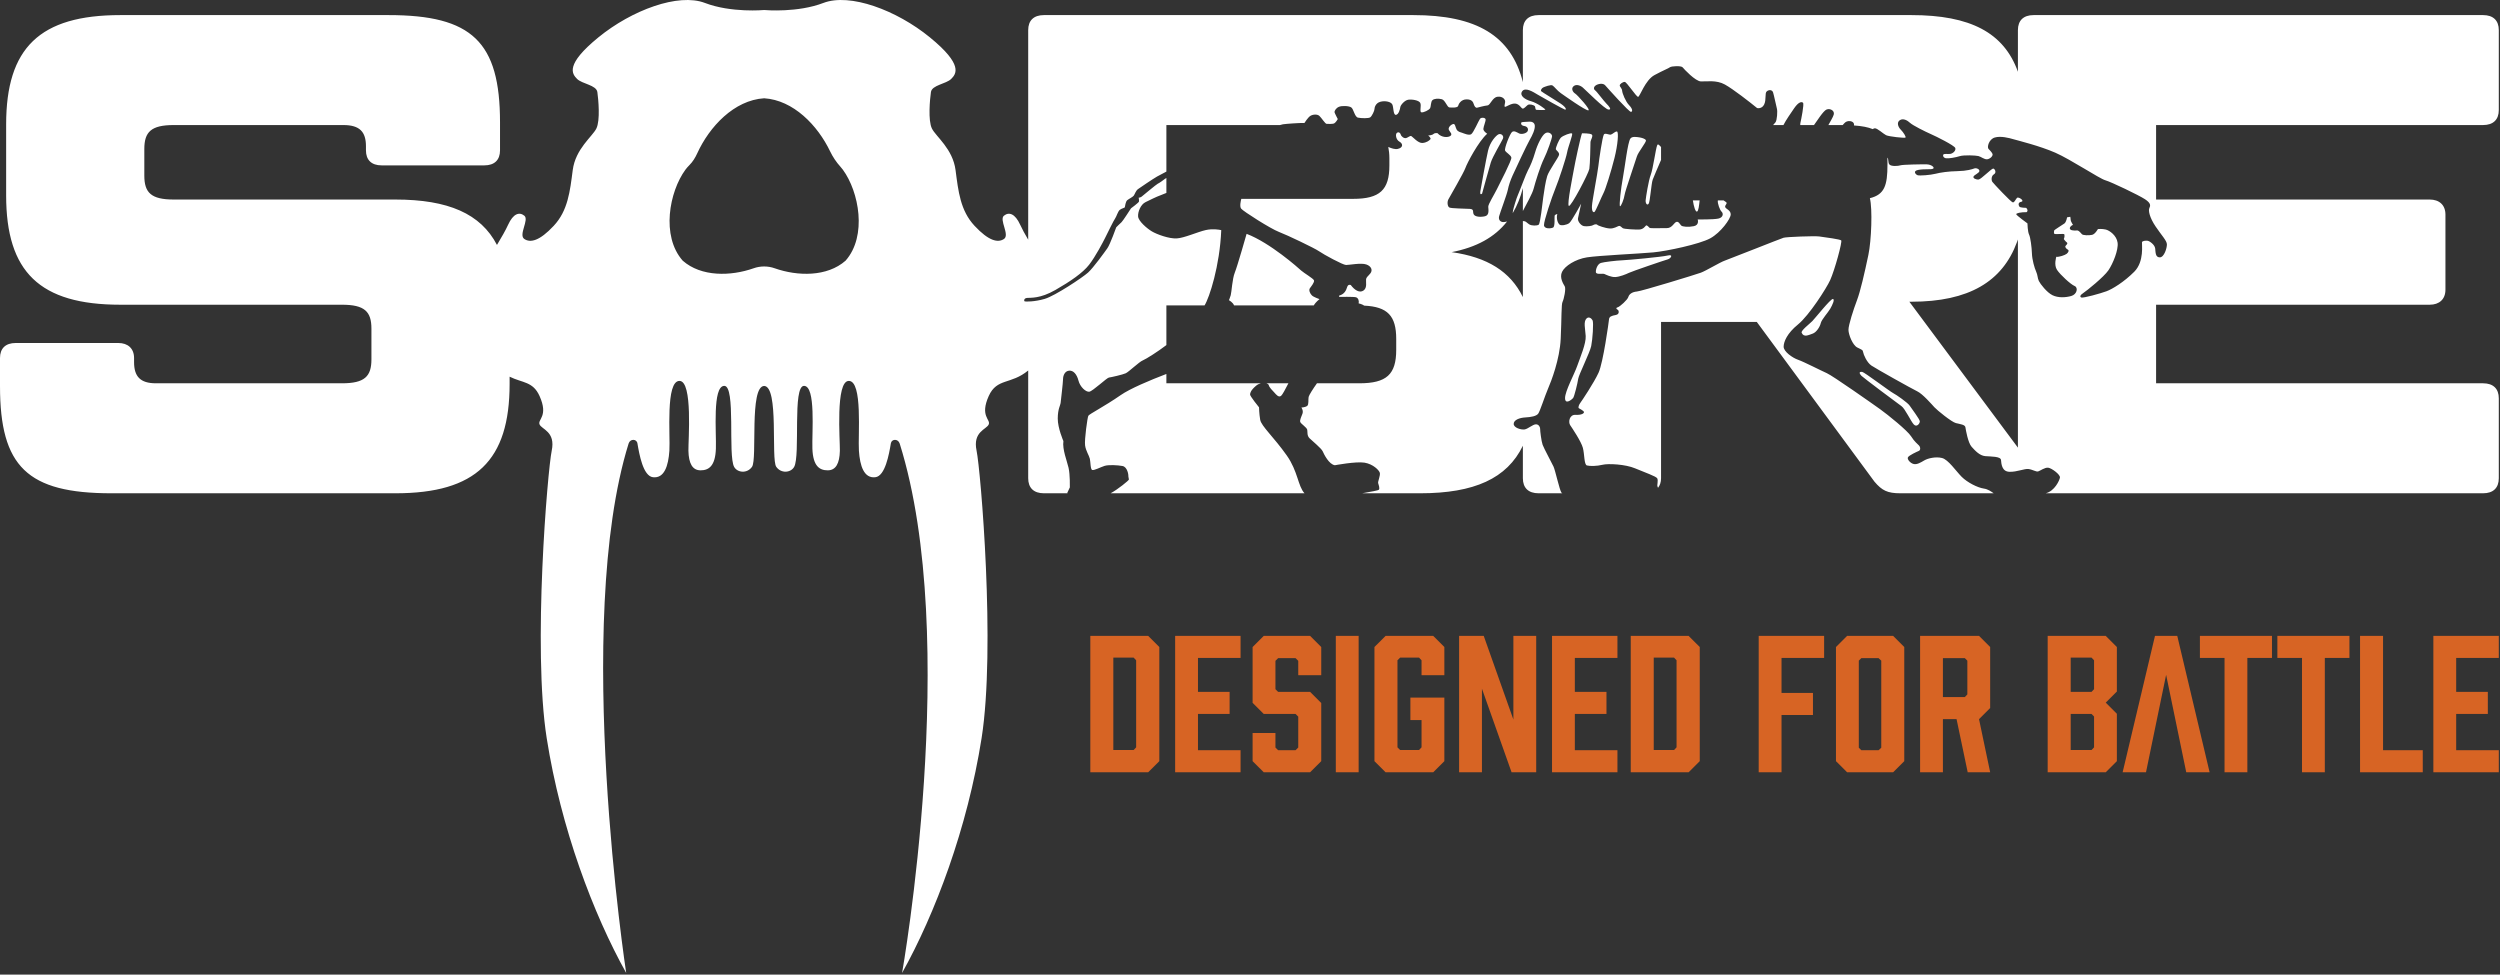
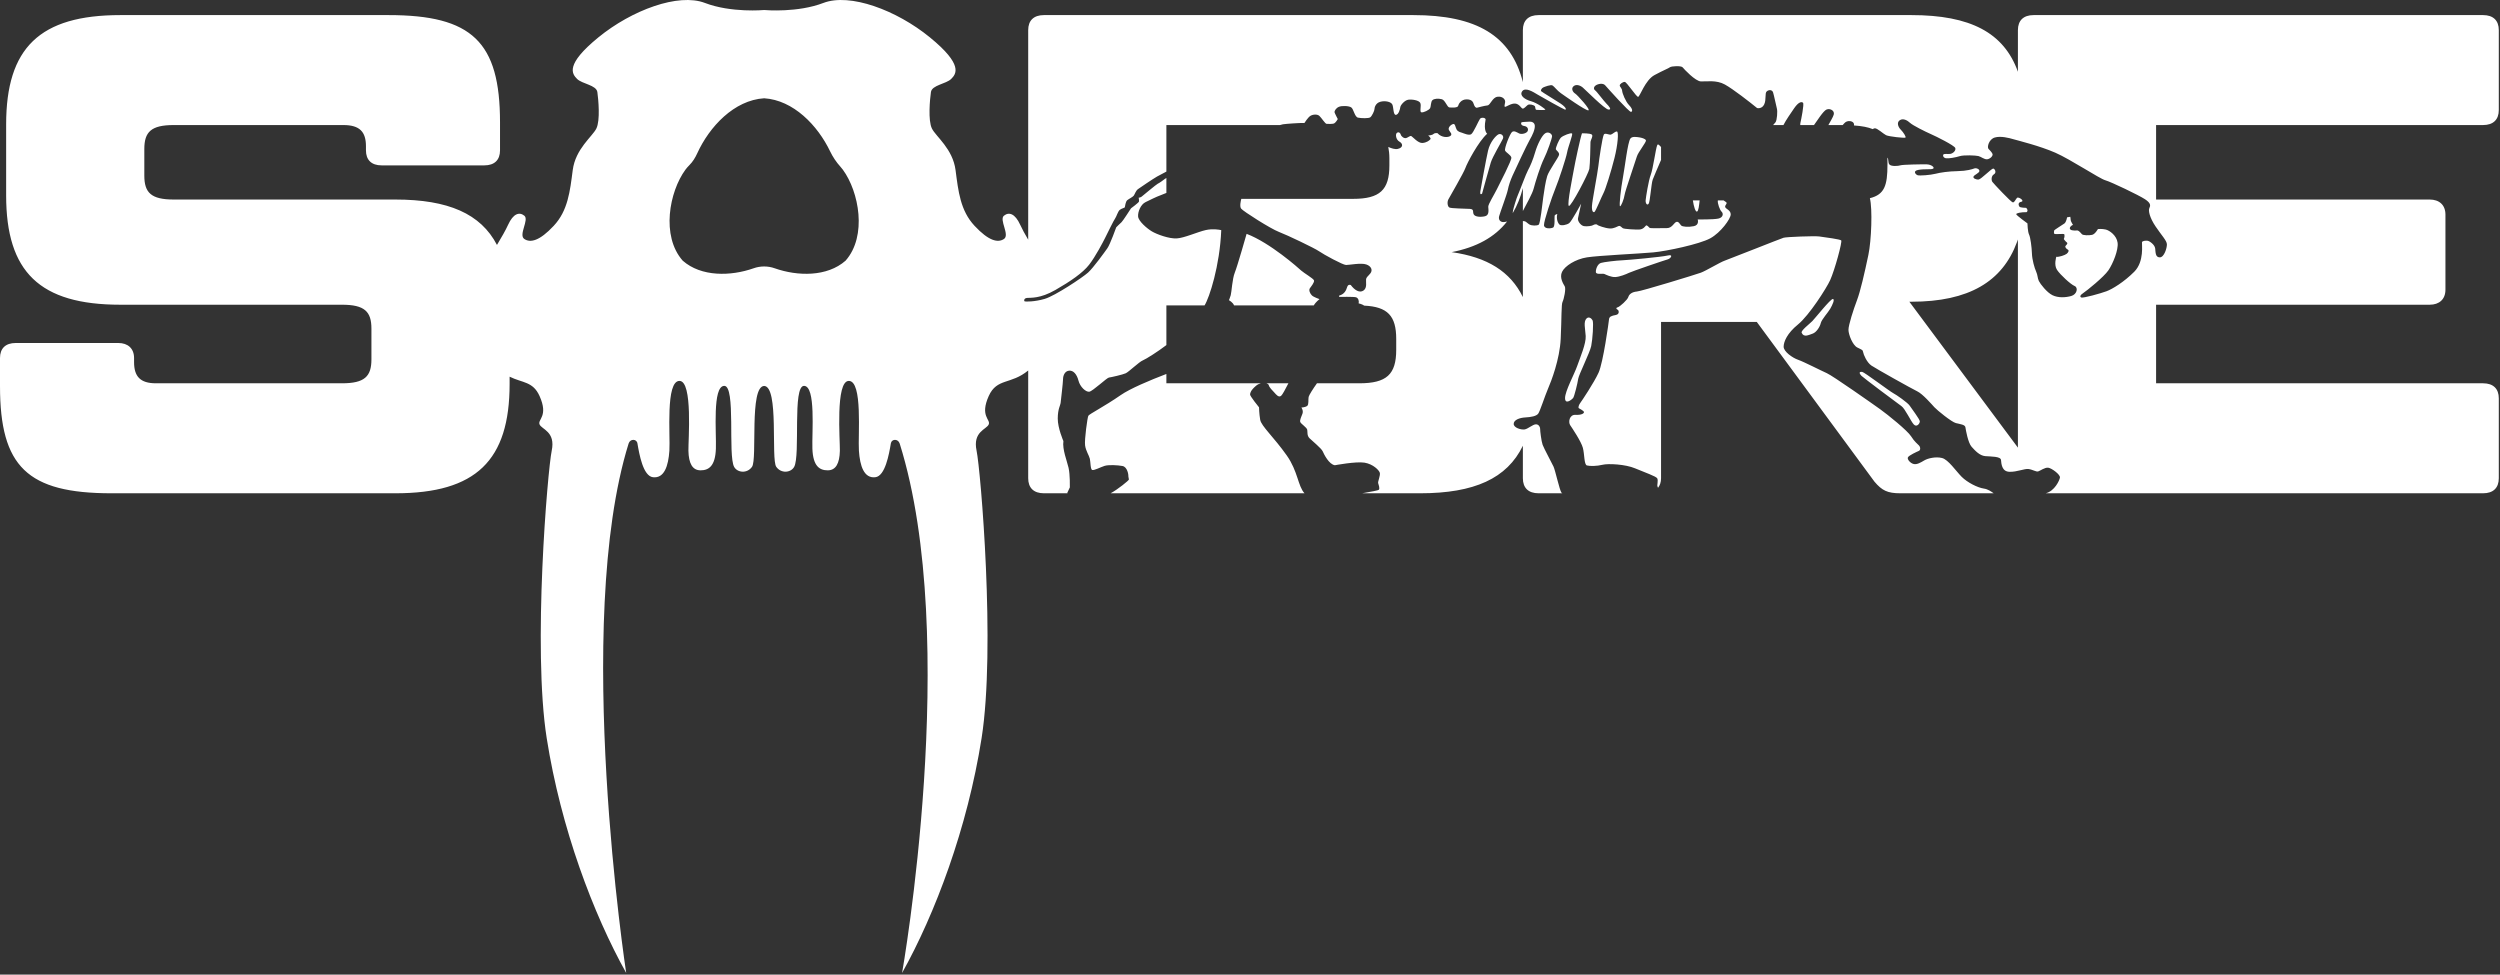
<svg xmlns="http://www.w3.org/2000/svg" width="236px" height="92px" viewBox="0 0 236 92" version="1.1">
  <rect x="0" y="0" width="236" height="92" fill="#333333" stroke="none" />
  <title>logo</title>
  <desc>Created with Sketch.</desc>
  <g id="Symbols" stroke="none" stroke-width="1" fill="none" fill-rule="evenodd">
    <g id="@assets/navigation/footerDesktop" transform="translate(-135, -65)">
      <g id="footer">
        <g id="@assets/logo/logotype" transform="translate(135, 65)">
-           <path d="M77.729,0.277 C80.219,-0.679 84.624,0.946 87.784,3.529 C90.944,6.111 90.274,6.971 89.795,7.449 C89.316,7.928 87.975,8.024 87.88,8.692 C87.784,9.362 87.592,11.371 87.975,12.136 C88.358,12.901 89.943,14.048 90.204,16.057 C90.465,18.065 90.657,19.882 91.997,21.316 C93.338,22.751 94.2,22.942 94.774,22.56 C95.349,22.177 94.296,20.742 94.774,20.36 C95.253,19.977 95.827,20.169 96.307,21.22 C96.492,21.628 96.75,22.094 97.062,22.627 L97.062,22.627 L97.062,2.843 C97.062,1.941 97.579,1.425 98.547,1.425 L98.547,1.425 L133.417,1.425 C139.394,1.425 142.653,3.371 143.759,7.755 L143.759,7.755 L143.759,2.843 C143.759,1.941 144.275,1.425 145.244,1.425 L145.244,1.425 L180.438,1.425 C185.995,1.425 189.173,3.081 190.491,6.775 L190.491,6.775 L190.491,2.843 C190.491,1.941 191.007,1.425 191.975,1.425 L191.975,1.425 L234.401,1.425 C235.369,1.425 235.886,1.941 235.886,2.843 L235.886,2.843 L235.886,10.388 C235.886,11.29 235.369,11.805 234.401,11.805 L234.401,11.805 L203.535,11.805 L203.535,18.836 L229.364,18.836 C230.267,18.836 230.85,19.351 230.85,20.256 L230.85,20.256 L230.85,27.349 C230.85,28.251 230.267,28.766 229.364,28.766 L229.364,28.766 L203.535,28.766 L203.535,36.183 L234.401,36.183 C235.369,36.183 235.886,36.699 235.886,37.603 L235.886,37.603 L235.886,45.146 C235.886,46.05 235.369,46.566 234.401,46.566 L234.401,46.566 L193.11,46.566 C193.952,46.364 194.412,45.362 194.459,45.084 C194.508,44.802 193.669,44.185 193.345,44.15 C193.022,44.115 192.59,44.45 192.4,44.503 C192.21,44.557 191.886,44.329 191.497,44.276 C191.108,44.222 190.408,44.562 189.688,44.538 C188.968,44.515 188.927,43.777 188.896,43.426 C188.866,43.074 187.956,43.104 187.417,43.06 C186.878,43.015 186.466,42.556 186.123,42.179 C185.78,41.802 185.573,40.593 185.536,40.338 C185.501,40.082 185.048,40.044 184.634,39.939 C184.221,39.833 182.86,38.721 182.609,38.446 C182.357,38.171 181.508,37.191 180.99,36.942 C180.472,36.692 177.094,34.804 176.659,34.508 C176.224,34.211 175.914,33.468 175.88,33.245 C175.846,33.022 175.771,33.026 175.329,32.804 C174.888,32.583 174.499,31.587 174.495,31.138 C174.491,30.688 174.975,29.192 175.295,28.355 C175.616,27.512 176.013,25.79 176.374,24.069 C176.665,22.684 176.769,19.702 176.517,18.709 C177.902,18.364 178.176,17.507 178.176,15.545 L178.176,15.545 L178.176,15.318 C178.176,15.165 178.174,15.021 178.169,14.88 C178.307,14.996 178.208,15.356 178.361,15.528 C178.537,15.727 179.193,15.678 179.402,15.606 C179.61,15.535 181.454,15.503 181.891,15.515 C182.329,15.528 182.671,15.821 182.483,15.924 C182.295,16.027 181.723,15.93 181.118,16.032 C180.513,16.133 180.844,16.477 181.021,16.541 C181.198,16.604 182.24,16.526 182.709,16.404 C183.179,16.282 183.939,16.171 184.804,16.155 C185.669,16.139 186.18,15.975 186.368,15.903 C186.556,15.831 186.868,15.958 186.856,16.145 C186.845,16.332 186.385,16.496 186.301,16.662 C186.217,16.828 186.56,16.975 186.789,16.946 C187.019,16.916 188.003,15.901 188.159,15.912 C188.315,15.924 188.5,16.299 188.229,16.454 C187.958,16.608 187.976,17.025 188.08,17.17 C188.183,17.317 189.84,19.083 190.006,19.105 C190.173,19.127 190.258,18.825 190.404,18.681 C190.551,18.536 191.163,18.976 190.809,19.047 C190.454,19.118 190.557,19.389 190.63,19.503 C190.702,19.618 191.274,19.621 191.274,19.621 C191.523,19.893 191.314,20.027 191.314,20.027 C190.793,20.024 190.303,20.115 190.334,20.23 C190.365,20.344 191.391,21.088 191.391,21.088 C191.391,21.088 191.409,21.869 191.543,22.14 C191.677,22.411 191.796,23.348 191.814,23.93 C191.832,24.513 192.057,25.305 192.211,25.638 C192.366,25.972 192.333,26.242 192.467,26.524 C192.601,26.805 193.232,27.62 193.762,27.872 C194.292,28.125 194.969,28.097 195.521,27.944 C196.075,27.791 196.203,27.147 195.839,26.997 C195.475,26.847 194.49,25.941 194.18,25.472 C193.87,25.002 194.114,24.244 194.114,24.244 C194.385,24.277 194.938,24.082 195.095,23.958 C195.252,23.834 195.347,23.637 195.201,23.563 C195.056,23.489 194.952,23.344 194.963,23.26 C194.974,23.177 195.267,23.002 195.111,22.887 C194.955,22.771 194.821,22.563 194.821,22.563 C194.895,22.448 194.917,22.157 194.855,22.105 C194.792,22.053 194.084,22.122 193.969,22.09 C193.855,22.058 193.898,21.84 193.909,21.767 C193.92,21.694 194.703,21.231 194.881,21.096 C195.059,20.962 195.134,20.515 195.134,20.515 L195.134,20.515 L195.436,20.465 C195.436,20.465 195.476,20.694 195.476,20.787 C195.475,20.881 195.692,21.236 195.692,21.236 C195.526,21.266 195.285,21.515 195.44,21.661 C195.595,21.808 196.023,21.747 196.127,21.758 C196.231,21.769 196.428,21.978 196.531,22.104 C196.635,22.229 197.197,22.232 197.489,22.171 C197.781,22.11 198.044,21.623 198.044,21.623 C198.044,21.623 198.43,21.583 198.783,21.668 C199.137,21.753 199.811,22.225 199.902,22.912 C199.991,23.598 199.464,24.886 199.033,25.518 C198.603,26.15 196.982,27.452 196.679,27.648 C196.376,27.844 196.302,28.01 196.479,28.084 C196.656,28.158 198.304,27.698 198.857,27.493 C199.41,27.288 200.497,26.628 201.47,25.656 C202.444,24.683 202.171,23.028 202.203,22.872 C202.236,22.716 202.59,22.707 202.746,22.729 C202.902,22.751 203.41,23.086 203.45,23.461 C203.49,23.835 203.467,24.293 203.883,24.295 C204.3,24.297 204.565,23.404 204.556,23.061 C204.548,22.718 204.051,22.216 203.482,21.37 C202.914,20.525 202.792,19.88 202.897,19.651 C203.003,19.423 203.077,19.194 202.486,18.806 C201.894,18.419 199.307,17.178 198.745,17.018 C198.184,16.86 195.485,15.056 194.02,14.414 C192.555,13.772 190.516,13.273 190.079,13.146 C189.643,13.018 188.873,12.817 188.31,12.98 C187.747,13.144 187.566,13.881 187.711,14.049 C187.856,14.215 187.98,14.31 188.083,14.508 C188.186,14.706 187.862,15.006 187.591,15.036 C187.32,15.066 187.019,14.794 186.759,14.73 C186.499,14.666 185.385,14.619 184.999,14.742 C184.613,14.864 183.967,14.975 183.717,14.943 C183.467,14.91 183.385,14.712 183.448,14.598 C183.511,14.484 183.834,14.559 184.094,14.529 C184.354,14.499 184.669,14.209 184.576,13.969 C184.484,13.73 182.801,12.889 182.271,12.657 C181.741,12.426 180.567,11.837 180.319,11.607 C180.07,11.376 179.675,11.136 179.351,11.342 C179.027,11.548 179.171,11.975 179.429,12.236 C179.689,12.498 179.957,12.926 179.874,12.988 C179.79,13.05 178.312,12.896 178.042,12.76 C177.772,12.623 177.223,12.101 176.983,12.109 C176.91,12.112 176.847,12.147 176.789,12.189 C176.347,12.006 175.768,11.894 175.015,11.843 C175.028,11.761 175.026,11.684 174.986,11.62 C174.841,11.391 174.435,11.378 174.215,11.534 C174.15,11.58 174.054,11.684 173.947,11.807 C173.914,11.807 173.886,11.805 173.851,11.805 L173.851,11.805 L172.599,11.805 C172.769,11.49 173.035,11.068 173.105,10.82 C173.211,10.446 172.765,10.205 172.431,10.338 C172.114,10.465 171.518,11.43 171.241,11.805 L171.241,11.805 L169.942,11.805 C169.941,11.718 169.95,11.633 169.966,11.563 C170.03,11.282 170.329,9.828 170.205,9.702 C170.081,9.577 169.789,9.607 169.369,10.218 C169.054,10.677 168.591,11.341 168.357,11.805 L168.357,11.805 L167.381,11.805 C167.46,11.714 167.543,11.625 167.602,11.551 C167.759,11.354 167.805,10.501 167.744,10.272 C167.683,10.043 167.459,8.97 167.377,8.72 C167.295,8.47 166.993,8.448 166.784,8.624 C166.575,8.799 166.759,9.403 166.538,9.86 C166.317,10.316 165.87,10.2 165.87,10.2 C165.175,9.634 163.64,8.43 162.83,7.979 C162.02,7.527 161.092,7.709 160.561,7.686 C160.03,7.662 158.974,6.523 158.839,6.356 C158.704,6.189 157.788,6.236 157.641,6.349 C157.495,6.463 157.057,6.617 156.179,7.091 C155.302,7.565 154.804,9.133 154.638,9.142 C154.47,9.152 153.562,7.733 153.374,7.732 C153.187,7.731 152.894,7.937 152.904,8.072 C152.914,8.208 153.111,8.323 153.13,8.572 C153.15,8.822 153.448,9.573 153.779,9.918 C154.111,10.263 154.141,10.512 153.974,10.564 C153.807,10.615 151.726,8.274 151.519,8.044 C151.312,7.813 150.822,7.916 150.613,8.081 C150.403,8.246 150.454,8.455 150.589,8.538 C150.724,8.623 151.386,9.52 151.645,9.782 C151.904,10.043 152.183,10.367 151.84,10.344 C151.496,10.322 149.673,8.482 149.413,8.262 C149.154,8.042 148.77,7.926 148.529,8.153 C148.288,8.381 148.495,8.715 148.692,8.83 C148.889,8.946 150.225,10.409 149.934,10.418 C149.642,10.426 147.67,9.022 147.339,8.792 C147.006,8.561 146.727,8.175 146.561,8.07 C146.395,7.965 145.821,8.191 145.685,8.253 C145.549,8.315 145.402,8.521 145.496,8.616 C145.589,8.71 146.762,9.403 147.323,9.78 C147.883,10.157 147.882,10.386 147.726,10.344 C147.57,10.301 145.597,9.199 145.161,8.936 C144.725,8.674 143.988,8.202 143.694,8.617 C143.4,9.031 143.981,9.409 144.533,9.557 C145.084,9.705 145.976,10.334 145.872,10.365 C145.767,10.395 145.205,10.393 145.049,10.371 C144.893,10.349 144.967,10.1 144.874,10.006 C144.781,9.912 144.375,9.795 144.218,9.909 C144.062,10.023 143.873,10.271 143.738,10.25 C143.602,10.228 143.437,9.822 143.052,9.778 C142.667,9.735 142.197,10.086 142.085,10.085 C141.973,10.084 142.052,9.887 142.085,9.638 C142.117,9.389 141.848,9.065 141.358,9.135 C140.868,9.205 140.698,9.922 140.416,9.952 C140.135,9.981 139.603,10.124 139.447,10.165 C139.29,10.206 139.187,10.028 139.126,9.841 C139.064,9.653 138.972,9.382 138.451,9.38 C137.93,9.377 137.689,9.812 137.646,10 C137.604,10.187 137.041,10.163 136.823,10.141 C136.604,10.119 136.43,9.452 136.108,9.367 C135.785,9.283 135.39,9.301 135.222,9.456 C135.055,9.611 135.094,10.038 134.999,10.215 C134.905,10.391 134.393,10.638 134.185,10.605 C133.977,10.573 134.199,9.981 134.075,9.721 C133.951,9.46 133.285,9.363 132.942,9.413 C132.597,9.464 132.21,9.919 132.188,10.116 C132.166,10.314 132.028,10.833 131.767,10.843 C131.507,10.851 131.563,10.103 131.429,9.853 C131.295,9.602 130.754,9.485 130.305,9.607 C129.857,9.73 129.751,10.145 129.75,10.301 C129.749,10.457 129.518,10.945 129.36,11.069 C129.203,11.193 128.506,11.169 128.194,11.105 C127.882,11.04 127.782,10.301 127.564,10.144 C127.345,9.987 126.669,9.963 126.387,10.086 C126.105,10.209 125.958,10.489 125.978,10.593 C125.998,10.698 126.287,11.24 126.287,11.24 C126.287,11.24 126.108,11.561 125.952,11.644 C125.795,11.726 125.368,11.693 125.233,11.692 C125.097,11.691 124.746,11.117 124.549,10.94 C124.352,10.762 123.946,10.791 123.706,10.935 C123.465,11.08 123.14,11.608 123.14,11.608 C122.713,11.596 121.452,11.683 121.108,11.733 C121.032,11.744 120.935,11.772 120.832,11.805 L120.832,11.805 L110.107,11.805 L110.107,16.198 C109.777,16.365 109.439,16.542 109.23,16.663 C108.75,16.941 107.641,17.705 107.432,17.849 C107.223,17.994 107.128,18.327 107.033,18.461 C106.939,18.596 106.584,18.761 106.416,18.895 C106.249,19.029 106.205,19.487 106.184,19.559 C106.163,19.632 105.902,19.662 105.714,19.806 C105.526,19.951 105.388,20.47 105.272,20.615 C105.157,20.76 104.504,22.088 104.315,22.472 C104.125,22.856 103.41,24.225 102.812,24.992 C102.214,25.758 101.065,26.553 99.623,27.378 C98.181,28.203 97.297,28.094 96.963,28.123 C96.63,28.152 96.649,28.434 96.743,28.455 C96.836,28.476 97.638,28.501 98.619,28.215 C99.599,27.929 102.212,26.185 102.714,25.73 C103.217,25.275 104.276,23.803 104.539,23.43 C104.801,23.057 105.372,21.459 105.372,21.459 C105.372,21.459 105.76,21.065 105.875,20.972 C105.989,20.879 106.767,19.666 106.767,19.666 C106.767,19.666 107.499,19.129 107.52,19.025 C107.541,18.922 107.49,18.661 107.49,18.661 C107.626,18.662 107.762,18.569 107.762,18.569 C107.762,18.569 109.216,17.36 109.299,17.339 C109.382,17.319 109.863,16.979 109.968,16.886 C109.999,16.858 110.051,16.83 110.107,16.802 L110.107,16.802 L110.107,18.212 C109.947,18.281 109.789,18.346 109.639,18.4 C109.051,18.614 108.599,18.865 108.141,19.08 C107.683,19.295 107.396,20.01 107.438,20.445 C107.479,20.88 108.258,21.558 108.736,21.843 C109.213,22.127 110.364,22.547 111.082,22.507 C111.8,22.467 113.065,21.887 113.828,21.717 C114.488,21.57 115.099,21.684 115.25,21.717 L115.286,21.725 C115.151,25.085 114.167,28.104 113.711,28.83 L113.711,28.83 L110.107,28.83 L110.107,32.574 C110.073,32.599 110.04,32.622 110.006,32.649 C109.394,33.124 108.193,33.899 107.867,34.028 C107.54,34.157 106.555,35.108 106.272,35.236 C105.988,35.365 104.877,35.62 104.681,35.641 C104.485,35.662 103.151,36.936 102.825,36.979 C102.498,37.02 101.957,36.518 101.808,35.93 C101.658,35.343 101.334,34.95 100.921,34.991 C100.507,35.032 100.352,35.466 100.351,35.792 C100.349,36.118 100.144,37.834 100.121,38.051 C100.098,38.268 99.857,38.592 99.852,39.505 C99.847,40.418 100.385,41.637 100.385,41.637 C100.272,42.419 100.723,43.508 100.872,44.16 C101.021,44.813 100.993,46.008 100.993,46.008 L100.993,46.008 L100.751,46.528 C100.755,46.54 100.767,46.553 100.776,46.566 L100.776,46.566 L98.547,46.566 C97.579,46.566 97.062,46.05 97.062,45.146 L97.062,45.146 L97.062,34.973 C95.421,36.328 94.11,35.669 93.338,37.382 C92.476,39.295 93.53,39.582 93.338,40.06 C93.147,40.538 91.806,40.73 92.189,42.546 C92.572,44.364 94.003,61.173 92.662,69.684 C91.321,78.195 88.271,86.271 85.157,91.847 C85.157,91.847 90.731,60.375 84.932,41.874 C84.781,41.395 84.169,41.423 84.097,41.852 C83.921,42.909 83.558,44.939 82.635,45.05 C81.56,45.179 81.176,43.981 81.081,42.546 C80.985,41.112 81.457,35.944 80.124,35.958 C78.854,35.971 79.304,41.592 79.284,42.553 C79.257,43.747 78.903,44.399 78.137,44.399 C77.371,44.399 76.748,44.012 76.69,42.353 C76.637,40.821 77.03,36.466 75.909,36.426 C74.785,36.386 75.575,42.992 74.966,44.077 C74.656,44.628 73.745,44.727 73.28,44.069 C72.765,43.34 73.552,36.486 72.135,36.433 C70.718,36.486 71.506,43.34 70.99,44.069 C70.525,44.727 69.614,44.628 69.305,44.077 C68.695,42.992 69.486,36.386 68.361,36.426 C67.24,36.466 67.633,40.821 67.58,42.353 C67.523,44.012 66.899,44.399 66.133,44.399 C65.367,44.399 65.013,43.747 64.987,42.553 C64.966,41.592 65.417,35.971 64.147,35.958 C62.813,35.944 63.285,41.112 63.19,42.546 C63.094,43.981 62.71,45.179 61.636,45.05 C60.713,44.939 60.35,42.909 60.173,41.852 C60.101,41.423 59.488,41.394 59.339,41.874 C54.068,58.84 59.113,91.847 59.113,91.847 C55.999,86.271 52.949,78.195 51.609,69.684 C50.268,61.173 51.699,44.364 52.082,42.546 C52.465,40.73 51.124,40.538 50.933,40.06 C50.741,39.582 51.794,39.295 50.933,37.382 C50.307,35.995 49.328,36.163 48.107,35.559 L48.107,35.559 L48.107,36.246 C48.107,43.469 44.942,46.566 37.323,46.566 L37.323,46.566 L10.524,46.566 C2.582,46.566 0,44.051 0,36.442 L0,36.442 L0,33.797 C0,32.895 0.517,32.379 1.484,32.379 L1.484,32.379 L11.171,32.379 C12.074,32.379 12.656,32.895 12.656,33.797 L12.656,33.797 L12.656,34.183 C12.656,35.537 13.236,36.183 14.722,36.183 L14.722,36.183 L32.286,36.183 C34.418,36.183 35.063,35.537 35.063,33.927 L35.063,33.927 L35.063,31.023 C35.063,29.412 34.418,28.766 32.286,28.766 L32.286,28.766 L11.364,28.766 C3.745,28.766 0.58,25.673 0.58,18.449 L0.58,18.449 L0.58,11.742 C0.58,4.519 3.745,1.425 11.364,1.425 L11.364,1.425 L36.676,1.425 C44.555,1.425 47.202,3.94 47.202,11.549 L47.202,11.549 L47.202,14.194 C47.202,15.096 46.686,15.612 45.718,15.612 L45.718,15.612 L36.03,15.612 C35.063,15.612 34.546,15.096 34.546,14.194 L34.546,14.194 L34.546,13.805 C34.546,12.451 33.965,11.805 32.415,11.805 L32.415,11.805 L16.401,11.805 C14.269,11.805 13.624,12.451 13.624,14.065 L13.624,14.065 L13.624,16.58 C13.624,18.19 14.269,18.836 16.401,18.836 L16.401,18.836 L37.323,18.836 C42.314,18.836 45.384,20.176 46.914,23.123 C47.361,22.376 47.723,21.75 47.964,21.22 C48.443,20.169 49.017,19.977 49.496,20.36 C49.975,20.742 48.921,22.177 49.496,22.56 C50.071,22.942 50.933,22.751 52.273,21.316 C53.614,19.882 53.806,18.065 54.066,16.057 C54.328,14.048 55.912,12.901 56.295,12.136 C56.678,11.371 56.486,9.362 56.391,8.692 C56.295,8.024 54.954,7.928 54.475,7.449 C53.997,6.971 53.326,6.111 56.486,3.529 C59.647,0.946 64.051,-0.679 66.541,0.277 C69.031,1.233 72.135,0.946 72.135,0.946 C72.317,0.962 75.313,1.205 77.729,0.277 Z M110.106,35.302 L110.106,36.183 L119.017,36.183 C118.864,36.224 118.706,36.298 118.562,36.422 C118.07,36.846 118.017,37.085 118.006,37.241 C117.994,37.397 118.853,38.452 118.853,38.452 C118.853,38.452 118.861,39.035 118.962,39.628 C119.063,40.221 120.245,41.258 121.475,43.001 C122.526,44.49 122.518,45.892 123.147,46.566 L123.147,46.566 L104.841,46.566 C105.523,46.2 106.569,45.352 106.57,45.263 C106.57,45.159 106.508,45.034 106.519,44.929 C106.53,44.825 106.43,44.076 105.962,43.991 C105.494,43.905 104.64,43.859 104.264,43.982 C103.889,44.104 103.303,44.413 103.116,44.371 C102.929,44.328 102.953,43.621 102.882,43.309 C102.811,42.996 102.501,42.568 102.431,42.037 C102.361,41.507 102.653,39.418 102.737,39.252 C102.821,39.086 104.262,38.365 105.789,37.302 C106.662,36.693 108.543,35.897 110.106,35.302 L110.106,35.302 Z M139.712,11.217 C139.838,11.051 140.223,11.105 140.243,11.272 C140.263,11.438 140.042,11.937 140.03,12.165 C140.018,12.394 140.392,12.624 140.392,12.624 C139.565,13.349 138.493,15.402 138.334,15.859 C138.175,16.316 136.851,18.586 136.725,18.825 C136.598,19.064 136.638,19.48 136.814,19.585 C136.991,19.69 138.355,19.687 138.772,19.72 C139.188,19.753 138.989,20.012 139.123,20.242 C139.258,20.471 139.747,20.516 140.184,20.414 C140.622,20.312 140.5,19.77 140.491,19.521 C140.482,19.272 141.049,18.39 141.312,17.851 C141.576,17.311 142.723,15.123 142.672,14.873 C142.621,14.623 142.174,14.413 142.081,14.214 C141.989,14.016 142.548,12.584 142.747,12.45 C142.946,12.316 143.174,12.483 143.412,12.599 C143.651,12.714 144.131,12.582 144.216,12.364 C144.3,12.146 144.176,11.937 143.885,11.894 C143.594,11.851 143.564,11.674 143.605,11.58 C143.648,11.487 144.064,11.52 144.283,11.49 L144.352,11.484 C144.569,11.472 144.859,11.539 144.885,11.857 C144.914,12.212 144.672,12.751 144.409,13.197 C144.147,13.643 142.988,16.123 142.788,16.569 C142.587,17.015 142.418,17.503 142.333,17.939 C142.247,18.376 141.603,20.078 141.518,20.41 C141.433,20.743 141.629,20.952 141.89,20.964 C142.004,20.969 142.139,20.945 142.268,20.908 C141.097,22.399 139.376,23.346 137.033,23.802 C140.406,24.277 142.581,25.634 143.759,28.043 L143.759,28.043 L143.759,20.867 C143.812,20.872 143.863,20.876 143.9,20.881 C144.057,20.902 144.149,21.049 144.367,21.185 C144.585,21.321 145.095,21.324 145.253,21.21 C145.409,21.097 145.607,19.174 145.683,18.623 C145.758,18.072 145.899,17.126 146.058,16.617 C146.216,16.109 147.119,14.875 147.172,14.626 C147.226,14.377 146.904,14.209 146.873,14.084 C146.842,13.958 147.159,13.17 147.358,12.984 C147.557,12.798 148.308,12.5 148.402,12.604 C148.495,12.709 148.03,13.85 147.934,14.391 C147.837,14.931 147.16,16.987 146.822,17.807 C146.485,18.627 145.734,20.869 145.752,21.254 C145.771,21.639 146.417,21.581 146.615,21.478 C146.814,21.375 146.725,20.48 146.757,20.365 C146.788,20.251 147.007,20.201 147.007,20.201 C146.89,20.709 147.086,21.095 147.231,21.21 C147.376,21.326 147.897,21.245 148.138,21.059 C148.379,20.873 149.273,19.193 149.262,19.224 C149.252,19.255 149.027,20.335 148.964,20.595 C148.899,20.855 149.22,21.294 149.522,21.347 C149.824,21.401 150.313,21.32 150.397,21.248 C150.481,21.175 150.742,21.145 150.783,21.219 C150.824,21.292 151.541,21.545 151.958,21.568 C152.374,21.591 152.657,21.374 152.813,21.333 C152.969,21.293 153.063,21.46 153.198,21.543 C153.332,21.627 154.384,21.685 154.759,21.666 C155.134,21.647 155.292,21.377 155.375,21.295 C155.459,21.212 155.646,21.431 155.718,21.505 C155.79,21.578 156.843,21.521 157.343,21.534 C157.843,21.547 158.032,21.007 158.252,20.946 C158.471,20.884 158.584,21.176 158.708,21.291 C158.833,21.406 159.374,21.461 159.905,21.349 C160.438,21.238 160.263,20.717 160.263,20.717 C160.263,20.717 161.742,20.735 162.211,20.634 C162.681,20.532 162.703,20.147 162.516,19.98 C162.363,19.843 162.113,19.192 162.165,18.916 L162.165,18.916 L162.705,18.916 C162.789,18.972 162.869,19.031 162.938,19.077 C163.125,19.203 162.791,19.368 162.862,19.555 C162.935,19.743 163.382,19.839 163.38,20.244 C163.378,20.65 162.444,21.956 161.441,22.502 C160.438,23.048 157.342,23.708 156.06,23.826 C154.778,23.944 150.924,24.121 149.819,24.292 C148.714,24.464 147.721,25.113 147.458,25.663 C147.195,26.213 147.577,26.798 147.711,27.027 C147.845,27.257 147.632,28.244 147.506,28.492 C147.379,28.742 147.424,30.01 147.331,31.976 C147.237,33.941 146.435,35.997 146.129,36.702 C145.824,37.408 145.379,38.831 145.201,39.058 C145.022,39.286 144.532,39.377 143.99,39.406 C143.449,39.434 142.895,39.639 142.893,40.014 C142.891,40.388 143.599,40.589 143.922,40.539 C144.245,40.489 144.685,40.065 144.986,40.056 C145.288,40.047 145.402,40.37 145.39,40.495 C145.38,40.619 145.499,41.64 145.622,41.983 C145.745,42.328 146.488,43.694 146.653,44.048 C146.818,44.403 147.214,46.235 147.4,46.507 C147.415,46.528 147.454,46.547 147.485,46.566 L147.485,46.566 L145.244,46.566 C144.275,46.566 143.759,46.05 143.759,45.146 L143.759,45.146 L143.759,42.077 C142.266,45.167 139.169,46.566 134.063,46.566 L134.063,46.566 L128.583,46.566 C129.459,46.422 130.108,46.285 130.154,46.24 C130.29,46.105 130.125,45.74 130.095,45.594 C130.064,45.448 130.317,44.888 130.256,44.638 C130.195,44.388 129.615,43.803 128.803,43.674 C127.992,43.545 126.011,43.919 126.011,43.919 C125.449,43.833 124.985,42.884 124.862,42.603 C124.738,42.321 123.867,41.619 123.618,41.369 C123.369,41.118 123.444,40.816 123.404,40.577 C123.363,40.338 122.792,40.012 122.741,39.824 C122.69,39.637 122.848,39.336 122.954,39.046 C123.059,38.755 122.852,38.473 122.852,38.473 C122.852,38.473 123.217,38.454 123.395,38.32 C123.572,38.185 123.481,37.717 123.535,37.468 C123.57,37.302 123.95,36.701 124.32,36.183 L124.32,36.183 L128.316,36.183 C130.899,36.183 131.803,35.344 131.803,33.022 L131.803,33.022 L131.803,31.991 C131.803,29.821 130.994,28.957 128.785,28.852 C128.549,28.692 128.258,28.641 128.258,28.641 C128.311,28.361 128.208,28.141 128.021,28.068 C127.834,27.994 126.418,28.028 126.418,28.028 L126.418,28.028 L126.418,27.903 C126.919,27.771 127.077,27.408 127.172,27.096 C127.268,26.785 127.517,26.91 127.517,26.91 C127.868,27.381 128.336,27.685 128.712,27.427 C129.088,27.168 128.924,26.616 128.957,26.377 C128.989,26.138 129.167,26.066 129.377,25.787 C129.587,25.507 129.464,25.132 128.974,24.963 C128.486,24.794 127.371,25.017 127.068,25.015 C126.767,25.014 124.939,24.016 124.524,23.722 C124.109,23.429 121.511,22.188 120.732,21.893 C119.952,21.598 117.347,19.941 117.16,19.69 C117.008,19.484 117.129,18.957 117.178,18.772 L117.178,18.772 L127.734,18.772 C130.252,18.772 131.158,17.934 131.158,15.612 L131.158,15.612 L131.158,14.966 C131.158,14.549 131.117,14.196 131.054,13.871 C131.344,14.003 131.688,14.116 131.949,14.057 C132.491,13.935 132.44,13.55 132.108,13.372 C131.776,13.193 131.696,12.662 131.873,12.538 C132.051,12.415 132.196,12.561 132.237,12.717 C132.277,12.873 132.537,13.093 132.745,13.032 C132.954,12.97 133.111,12.774 133.246,12.858 C133.381,12.941 133.878,13.526 134.274,13.497 C134.67,13.468 134.921,13.272 135.026,13.148 C135.13,13.023 134.819,12.793 134.819,12.793 C134.819,12.793 135.184,12.774 135.32,12.65 C135.456,12.526 135.695,12.569 135.695,12.569 C136.099,13.018 136.714,12.99 136.923,12.825 C137.132,12.66 136.893,12.492 136.78,12.273 C136.667,12.054 136.939,11.785 137.158,11.713 C137.377,11.641 137.375,11.985 137.499,12.214 C137.623,12.444 137.851,12.476 138.008,12.529 C138.163,12.582 138.662,12.813 138.882,12.669 C139.101,12.524 139.586,11.382 139.712,11.217 Z M168.367,22.444 C168.636,22.36 171.278,22.261 171.738,22.322 C172.406,22.41 173.696,22.591 173.809,22.692 C173.934,22.803 173.197,25.494 172.769,26.442 C172.423,27.206 170.782,29.772 169.736,30.624 C168.69,31.475 168.381,32.264 168.375,32.725 C168.369,33.186 169.207,33.781 169.743,33.965 C170.279,34.149 171.892,34.98 172.452,35.227 C173.013,35.473 176.744,38.101 177.482,38.628 C178.219,39.154 180.062,40.646 180.404,41.184 C180.745,41.721 181.002,41.889 181.15,42.052 C181.299,42.215 181.314,42.493 181.136,42.567 C180.958,42.641 180.205,42.984 180.109,43.171 C180.012,43.359 180.344,43.736 180.659,43.804 C180.974,43.872 181.316,43.66 181.658,43.459 C182.001,43.258 182.742,43.087 183.33,43.236 C183.918,43.385 184.644,44.469 185.178,45.007 C185.712,45.544 186.684,46.036 187.268,46.12 C187.677,46.18 187.941,46.388 188.206,46.566 L188.206,46.566 L179.404,46.566 C178.176,46.566 177.66,46.307 176.95,45.469 L176.95,45.469 L165.843,30.393 L156.803,30.393 L156.803,45.146 C156.803,45.518 156.7,45.82 156.516,46.052 C156.5,45.994 156.48,45.942 156.464,45.91 C156.413,45.805 156.55,45.359 156.447,45.161 C156.344,44.962 155.274,44.603 154.359,44.214 C153.445,43.824 151.82,43.742 151.278,43.875 C150.736,44.008 150.09,44.014 149.809,43.94 C149.528,43.866 149.585,42.878 149.422,42.274 C149.259,41.67 148.422,40.427 148.225,40.135 C148.029,39.843 148.147,39.126 148.741,39.16 C149.334,39.195 149.564,38.998 149.523,38.883 C149.482,38.769 149.14,38.59 149.046,38.538 C148.953,38.485 149.048,38.205 149.184,38.029 C149.32,37.853 150.475,36.122 150.907,35.178 C151.339,34.233 151.87,30.388 151.892,30.138 C151.914,29.889 152.133,29.806 152.529,29.736 C152.925,29.665 152.813,29.28 152.709,29.237 C152.605,29.195 152.491,29.07 152.71,29.009 C152.929,28.947 153.641,28.296 153.715,28.036 C153.789,27.777 154.061,27.56 154.52,27.52 C154.978,27.481 160.059,25.927 160.56,25.742 C161.06,25.558 162.356,24.764 162.826,24.6 C163.295,24.436 168.044,22.547 168.367,22.444 Z M190.49,22.605 L190.4,22.86 C189.031,26.572 185.872,28.483 180.438,28.483 L180.438,28.483 L180.243,28.483 L190.491,42.256 L190.49,22.605 Z M175.717,35.101 L175.798,35.108 C175.993,35.133 178.415,36.958 178.716,37.111 C179.017,37.265 180.084,38.009 180.271,38.29 C180.457,38.572 181.221,39.577 181.232,39.771 C181.243,39.965 180.949,40.372 180.664,40.071 C180.379,39.77 179.848,38.582 179.492,38.334 C179.137,38.087 175.877,35.639 175.721,35.478 C175.566,35.316 175.405,35.057 175.798,35.108 Z M149.769,30.065 C149.966,29.871 150.22,30.02 150.337,30.234 C150.454,30.447 150.337,32.055 150.21,32.67 C150.084,33.284 149.031,35.384 148.982,35.762 C148.932,36.14 148.617,37.439 148.498,37.58 C148.379,37.722 147.737,38.239 147.741,37.576 C147.744,36.914 148.605,35.357 148.893,34.532 C149.182,33.705 149.733,32.431 149.69,31.721 C149.646,31.011 149.46,30.371 149.769,30.065 Z M121.625,36.183 C121.333,36.757 121.064,37.256 120.942,37.36 C120.712,37.557 120.484,37.264 120.298,37.056 C120.111,36.847 119.832,36.596 119.77,36.356 C119.751,36.281 119.67,36.221 119.558,36.183 L119.558,36.183 Z M173.019,28.225 C173.239,28.237 172.978,28.788 172.778,29.14 C172.578,29.492 171.958,30.16 171.879,30.506 C171.801,30.851 171.465,31.382 171.106,31.499 C170.747,31.617 170.275,31.887 170.077,31.411 C169.991,31.204 170.811,30.59 171.088,30.307 C171.364,30.023 172.799,28.213 173.019,28.225 Z M117.679,22.075 C119.904,22.918 122.599,25.324 122.837,25.544 C123.076,25.764 123.979,26.288 124.041,26.466 C124.102,26.643 123.777,27.036 123.651,27.213 C123.525,27.389 123.669,27.723 123.846,27.89 C124.022,28.057 124.562,28.237 124.562,28.237 C124.562,28.237 124.191,28.521 124.023,28.83 L124.023,28.83 L116.494,28.83 C116.397,28.546 116.011,28.338 116.011,28.338 C116.011,28.338 116.095,28.162 116.18,27.871 C116.265,27.58 116.324,26.322 116.566,25.73 C116.809,25.138 117.679,22.075 117.679,22.075 Z M157.426,24.121 C157.997,23.982 157.732,24.406 157.424,24.488 C157.117,24.569 154.056,25.617 153.771,25.757 C153.486,25.898 152.893,26.132 152.49,26.153 C152.087,26.175 151.621,25.936 151.452,25.864 C151.284,25.792 150.682,25.954 150.652,25.694 C150.623,25.433 150.802,24.925 151.123,24.821 C151.38,24.738 152.593,24.592 153.138,24.572 C153.683,24.551 156.856,24.26 157.426,24.121 Z M72.135,9.277 C69.303,9.455 66.967,11.956 65.818,14.477 C65.632,14.884 65.397,15.272 65.079,15.588 C64.942,15.724 64.816,15.867 64.705,16.018 C63.183,18.092 62.391,22.277 64.448,24.607 C66.193,26.144 68.976,26.088 71.138,25.326 C71.784,25.097 72.486,25.097 73.133,25.326 C75.294,26.088 78.077,26.144 79.823,24.607 C81.88,22.277 81.088,18.092 79.565,16.018 C79.495,15.923 79.42,15.831 79.339,15.742 C78.943,15.305 78.617,14.814 78.361,14.283 C77.183,11.829 74.895,9.451 72.135,9.277 Z M145.871,12.581 C146.184,12.384 146.516,12.647 146.515,12.854 C146.514,13.063 146.069,14.339 145.743,14.993 C145.417,15.646 144.941,17.173 144.77,17.827 C144.659,18.258 144.123,19.234 143.759,19.921 L143.759,19.921 L143.759,17.755 C143.532,18.645 143.21,19.429 142.8,20.122 C142.807,20.039 142.813,19.963 142.822,19.908 C142.854,19.71 143.152,18.693 143.299,18.382 C143.446,18.07 144.059,16.388 144.249,16.056 C144.438,15.725 144.722,15.06 144.924,14.354 C145.126,13.648 145.558,12.777 145.871,12.581 Z M152.633,12.411 C152.823,12.412 152.722,13.665 152.407,14.917 C152.093,16.169 151.563,17.869 151.372,18.223 C151.18,18.577 150.628,19.97 150.509,20.016 C150.391,20.063 150.258,19.953 150.28,19.452 C150.302,18.951 150.813,16.352 150.887,15.666 C150.962,14.981 151.257,12.98 151.401,12.705 C151.499,12.515 151.898,12.747 152.064,12.708 C152.23,12.669 152.444,12.41 152.633,12.411 Z M160.446,18.916 C160.392,19.393 160.342,19.925 160.197,19.973 C160.054,20.019 159.895,19.515 159.806,18.916 L159.806,18.916 Z M153.909,13.08 C154.074,12.843 154.549,12.942 154.739,12.966 C154.928,12.991 155.33,13.088 155.376,13.253 C155.423,13.419 154.637,14.361 154.516,14.786 C154.395,15.211 153.41,18.03 153.36,18.404 C153.311,18.778 153.023,19.518 152.928,19.466 C152.834,19.414 153.008,17.806 153.203,16.766 C153.398,15.727 153.647,13.457 153.909,13.08 Z M149.34,12.583 C149.34,12.583 150.099,12.572 150.264,12.699 C150.429,12.825 150.143,13.226 150.141,13.415 C150.14,13.604 150.106,15.52 150.033,15.945 C149.96,16.371 148.285,19.579 148.096,19.436 C147.908,19.293 148.491,16.481 148.588,15.914 C148.686,15.347 149.196,12.937 149.34,12.583 Z M156.44,13.708 C156.516,13.532 156.663,13.737 156.803,13.878 L156.803,13.878 L156.803,15.098 C156.534,15.716 156.124,16.676 156.02,16.947 C155.876,17.324 155.772,19.05 155.629,19.239 C155.486,19.427 155.326,19.19 155.349,18.906 C155.372,18.623 155.617,17.055 155.833,16.493 C156.05,15.93 156.297,14.039 156.44,13.708 Z M141.452,12.683 C141.69,12.566 141.997,12.805 141.877,13.088 C141.757,13.371 140.897,14.786 140.728,15.352 C140.559,15.919 139.908,18.281 139.908,18.281 C139.693,18.446 139.718,18.186 139.767,17.926 C139.816,17.666 140.28,15.043 140.473,14.216 C140.667,13.389 141.215,12.801 141.452,12.683 Z" id="logo" fill="#FFFFFF" />
-           <path d="M117.11,60.028 L117.11,62.112 L113.089,62.112 L113.089,65.313 L116.075,65.313 L116.075,67.397 L113.089,67.397 L113.089,70.819 L117.11,70.819 L117.11,72.903 L110.934,72.903 L110.934,60.028 L117.11,60.028 Z M186.82,60.028 L187.872,61.078 L187.872,66.838 L186.82,67.889 L187.872,72.903 L185.751,72.903 L184.7,67.889 L183.411,67.889 L183.411,72.903 L181.256,72.903 L181.256,60.028 L186.82,60.028 Z M140.064,60.028 L142.863,67.923 L142.863,60.028 L145.018,60.028 L145.018,72.904 L142.693,72.904 L139.894,65.009 L139.894,72.904 L137.74,72.904 L137.74,60.028 L140.064,60.028 Z M152.686,60.028 L152.686,62.112 L148.665,62.112 L148.665,65.313 L151.651,65.313 L151.651,67.397 L148.665,67.397 L148.665,70.819 L152.686,70.819 L152.686,72.903 L146.511,72.903 L146.511,60.028 L152.686,60.028 Z M172.197,60.028 L172.197,62.112 L168.176,62.112 L168.176,65.415 L171.144,65.415 L171.144,67.499 L168.176,67.499 L168.176,72.903 L166.021,72.903 L166.021,60.028 L172.197,60.028 Z M135.296,60.028 L136.348,61.078 L136.348,63.738 L134.194,63.738 L134.194,62.332 L133.956,62.077 L132.175,62.077 L131.92,62.332 L131.92,70.549 L132.175,70.803 L133.956,70.803 L134.194,70.549 L134.194,67.974 L133.141,67.974 L133.141,65.856 L136.348,65.856 L136.348,71.853 L135.296,72.903 L130.801,72.903 L129.748,71.853 L129.748,61.078 L130.801,60.028 L135.296,60.028 Z M108.389,60.028 L109.44,61.078 L109.44,71.853 L108.389,72.903 L102.926,72.903 L102.926,60.028 L108.389,60.028 Z M123.675,60.028 L124.726,61.078 L124.726,63.738 L122.555,63.738 L122.555,62.383 L122.301,62.129 L120.655,62.129 L120.401,62.383 L120.401,65.06 L120.655,65.313 L123.675,65.313 L124.726,66.364 L124.726,71.853 L123.675,72.903 L119.298,72.903 L118.246,71.853 L118.246,69.193 L120.401,69.193 L120.401,70.566 L120.655,70.819 L122.301,70.819 L122.555,70.566 L122.555,67.652 L122.301,67.397 L119.298,67.397 L118.246,66.347 L118.246,61.078 L119.298,60.028 L123.675,60.028 Z M128.256,60.027 L128.256,72.903 L126.101,72.903 L126.101,60.027 L128.256,60.027 Z M159.405,60.028 L160.456,61.078 L160.456,71.853 L159.405,72.903 L153.942,72.903 L153.942,60.028 L159.405,60.028 Z M178.711,60.027 L179.763,61.078 L179.763,71.853 L178.711,72.903 L174.368,72.903 L173.316,71.853 L173.316,61.078 L174.368,60.027 L178.711,60.027 Z M198.782,60.027 L199.833,61.078 L199.833,65.28 L198.782,66.33 L199.833,67.38 L199.833,71.853 L198.782,72.903 L193.301,72.903 L193.301,60.027 L198.782,60.027 Z M214.475,60.027 L214.475,62.111 L212.151,62.111 L212.151,72.903 L209.996,72.903 L209.996,62.111 L207.672,62.111 L207.672,60.027 L214.475,60.027 Z M221.787,60.027 L221.787,62.111 L219.463,62.111 L219.463,72.903 L217.309,72.903 L217.309,62.111 L214.984,62.111 L214.984,60.027 L221.787,60.027 Z M224.96,60.028 L224.96,70.819 L228.709,70.819 L228.709,72.903 L222.789,72.903 L222.789,60.028 L224.96,60.028 Z M235.886,60.027 L235.886,62.111 L231.864,62.111 L231.864,65.313 L234.851,65.313 L234.851,67.397 L231.864,67.397 L231.864,70.82 L235.886,70.82 L235.886,72.903 L229.71,72.903 L229.71,60.027 L235.886,60.027 Z M205.534,60.028 L208.588,72.903 L206.382,72.903 L204.482,63.704 L202.582,72.903 L200.377,72.903 L203.43,60.028 L205.534,60.028 Z M177.337,62.128 L175.708,62.128 L175.471,62.366 L175.471,70.583 L175.708,70.819 L177.337,70.819 L177.592,70.583 L177.592,62.366 L177.337,62.128 Z M107.015,62.077 L105.098,62.077 L105.098,70.803 L107.015,70.803 L107.252,70.549 L107.252,62.332 L107.015,62.077 Z M158.03,62.077 L156.113,62.077 L156.113,70.803 L158.03,70.803 L158.268,70.549 L158.268,62.332 L158.03,62.077 Z M197.441,67.397 L195.473,67.397 L195.473,70.803 L197.441,70.803 L197.679,70.549 L197.679,67.635 L197.441,67.397 Z M185.48,62.129 L183.411,62.129 L183.411,65.805 L185.48,65.805 L185.718,65.551 L185.718,62.366 L185.48,62.129 Z M197.441,62.077 L195.473,62.077 L195.473,65.313 L197.441,65.313 L197.679,65.06 L197.679,62.332 L197.441,62.077 Z" id="tagline" fill="#D76424" />
+           <path d="M77.729,0.277 C80.219,-0.679 84.624,0.946 87.784,3.529 C90.944,6.111 90.274,6.971 89.795,7.449 C89.316,7.928 87.975,8.024 87.88,8.692 C87.784,9.362 87.592,11.371 87.975,12.136 C88.358,12.901 89.943,14.048 90.204,16.057 C90.465,18.065 90.657,19.882 91.997,21.316 C93.338,22.751 94.2,22.942 94.774,22.56 C95.349,22.177 94.296,20.742 94.774,20.36 C95.253,19.977 95.827,20.169 96.307,21.22 C96.492,21.628 96.75,22.094 97.062,22.627 L97.062,22.627 L97.062,2.843 C97.062,1.941 97.579,1.425 98.547,1.425 L98.547,1.425 L133.417,1.425 C139.394,1.425 142.653,3.371 143.759,7.755 L143.759,7.755 L143.759,2.843 C143.759,1.941 144.275,1.425 145.244,1.425 L145.244,1.425 L180.438,1.425 C185.995,1.425 189.173,3.081 190.491,6.775 L190.491,6.775 L190.491,2.843 C190.491,1.941 191.007,1.425 191.975,1.425 L191.975,1.425 L234.401,1.425 C235.369,1.425 235.886,1.941 235.886,2.843 L235.886,2.843 L235.886,10.388 C235.886,11.29 235.369,11.805 234.401,11.805 L234.401,11.805 L203.535,11.805 L203.535,18.836 L229.364,18.836 C230.267,18.836 230.85,19.351 230.85,20.256 L230.85,20.256 L230.85,27.349 C230.85,28.251 230.267,28.766 229.364,28.766 L229.364,28.766 L203.535,28.766 L203.535,36.183 L234.401,36.183 C235.369,36.183 235.886,36.699 235.886,37.603 L235.886,37.603 L235.886,45.146 C235.886,46.05 235.369,46.566 234.401,46.566 L234.401,46.566 L193.11,46.566 C193.952,46.364 194.412,45.362 194.459,45.084 C194.508,44.802 193.669,44.185 193.345,44.15 C193.022,44.115 192.59,44.45 192.4,44.503 C192.21,44.557 191.886,44.329 191.497,44.276 C191.108,44.222 190.408,44.562 189.688,44.538 C188.968,44.515 188.927,43.777 188.896,43.426 C188.866,43.074 187.956,43.104 187.417,43.06 C186.878,43.015 186.466,42.556 186.123,42.179 C185.78,41.802 185.573,40.593 185.536,40.338 C185.501,40.082 185.048,40.044 184.634,39.939 C184.221,39.833 182.86,38.721 182.609,38.446 C182.357,38.171 181.508,37.191 180.99,36.942 C180.472,36.692 177.094,34.804 176.659,34.508 C176.224,34.211 175.914,33.468 175.88,33.245 C175.846,33.022 175.771,33.026 175.329,32.804 C174.888,32.583 174.499,31.587 174.495,31.138 C174.491,30.688 174.975,29.192 175.295,28.355 C175.616,27.512 176.013,25.79 176.374,24.069 C176.665,22.684 176.769,19.702 176.517,18.709 C177.902,18.364 178.176,17.507 178.176,15.545 L178.176,15.545 L178.176,15.318 C178.176,15.165 178.174,15.021 178.169,14.88 C178.307,14.996 178.208,15.356 178.361,15.528 C178.537,15.727 179.193,15.678 179.402,15.606 C179.61,15.535 181.454,15.503 181.891,15.515 C182.329,15.528 182.671,15.821 182.483,15.924 C182.295,16.027 181.723,15.93 181.118,16.032 C180.513,16.133 180.844,16.477 181.021,16.541 C181.198,16.604 182.24,16.526 182.709,16.404 C183.179,16.282 183.939,16.171 184.804,16.155 C185.669,16.139 186.18,15.975 186.368,15.903 C186.556,15.831 186.868,15.958 186.856,16.145 C186.845,16.332 186.385,16.496 186.301,16.662 C186.217,16.828 186.56,16.975 186.789,16.946 C187.019,16.916 188.003,15.901 188.159,15.912 C188.315,15.924 188.5,16.299 188.229,16.454 C187.958,16.608 187.976,17.025 188.08,17.17 C188.183,17.317 189.84,19.083 190.006,19.105 C190.173,19.127 190.258,18.825 190.404,18.681 C190.551,18.536 191.163,18.976 190.809,19.047 C190.454,19.118 190.557,19.389 190.63,19.503 C190.702,19.618 191.274,19.621 191.274,19.621 C191.523,19.893 191.314,20.027 191.314,20.027 C190.793,20.024 190.303,20.115 190.334,20.23 C190.365,20.344 191.391,21.088 191.391,21.088 C191.391,21.088 191.409,21.869 191.543,22.14 C191.677,22.411 191.796,23.348 191.814,23.93 C191.832,24.513 192.057,25.305 192.211,25.638 C192.366,25.972 192.333,26.242 192.467,26.524 C192.601,26.805 193.232,27.62 193.762,27.872 C194.292,28.125 194.969,28.097 195.521,27.944 C196.075,27.791 196.203,27.147 195.839,26.997 C195.475,26.847 194.49,25.941 194.18,25.472 C193.87,25.002 194.114,24.244 194.114,24.244 C194.385,24.277 194.938,24.082 195.095,23.958 C195.252,23.834 195.347,23.637 195.201,23.563 C195.056,23.489 194.952,23.344 194.963,23.26 C194.974,23.177 195.267,23.002 195.111,22.887 C194.955,22.771 194.821,22.563 194.821,22.563 C194.895,22.448 194.917,22.157 194.855,22.105 C194.792,22.053 194.084,22.122 193.969,22.09 C193.855,22.058 193.898,21.84 193.909,21.767 C193.92,21.694 194.703,21.231 194.881,21.096 C195.059,20.962 195.134,20.515 195.134,20.515 L195.134,20.515 L195.436,20.465 C195.436,20.465 195.476,20.694 195.476,20.787 C195.475,20.881 195.692,21.236 195.692,21.236 C195.526,21.266 195.285,21.515 195.44,21.661 C195.595,21.808 196.023,21.747 196.127,21.758 C196.231,21.769 196.428,21.978 196.531,22.104 C196.635,22.229 197.197,22.232 197.489,22.171 C197.781,22.11 198.044,21.623 198.044,21.623 C198.044,21.623 198.43,21.583 198.783,21.668 C199.137,21.753 199.811,22.225 199.902,22.912 C199.991,23.598 199.464,24.886 199.033,25.518 C198.603,26.15 196.982,27.452 196.679,27.648 C196.376,27.844 196.302,28.01 196.479,28.084 C196.656,28.158 198.304,27.698 198.857,27.493 C199.41,27.288 200.497,26.628 201.47,25.656 C202.444,24.683 202.171,23.028 202.203,22.872 C202.236,22.716 202.59,22.707 202.746,22.729 C202.902,22.751 203.41,23.086 203.45,23.461 C203.49,23.835 203.467,24.293 203.883,24.295 C204.3,24.297 204.565,23.404 204.556,23.061 C204.548,22.718 204.051,22.216 203.482,21.37 C202.914,20.525 202.792,19.88 202.897,19.651 C203.003,19.423 203.077,19.194 202.486,18.806 C201.894,18.419 199.307,17.178 198.745,17.018 C198.184,16.86 195.485,15.056 194.02,14.414 C192.555,13.772 190.516,13.273 190.079,13.146 C189.643,13.018 188.873,12.817 188.31,12.98 C187.747,13.144 187.566,13.881 187.711,14.049 C187.856,14.215 187.98,14.31 188.083,14.508 C188.186,14.706 187.862,15.006 187.591,15.036 C187.32,15.066 187.019,14.794 186.759,14.73 C186.499,14.666 185.385,14.619 184.999,14.742 C184.613,14.864 183.967,14.975 183.717,14.943 C183.467,14.91 183.385,14.712 183.448,14.598 C183.511,14.484 183.834,14.559 184.094,14.529 C184.354,14.499 184.669,14.209 184.576,13.969 C184.484,13.73 182.801,12.889 182.271,12.657 C181.741,12.426 180.567,11.837 180.319,11.607 C180.07,11.376 179.675,11.136 179.351,11.342 C179.027,11.548 179.171,11.975 179.429,12.236 C179.689,12.498 179.957,12.926 179.874,12.988 C179.79,13.05 178.312,12.896 178.042,12.76 C177.772,12.623 177.223,12.101 176.983,12.109 C176.91,12.112 176.847,12.147 176.789,12.189 C176.347,12.006 175.768,11.894 175.015,11.843 C175.028,11.761 175.026,11.684 174.986,11.62 C174.841,11.391 174.435,11.378 174.215,11.534 C174.15,11.58 174.054,11.684 173.947,11.807 C173.914,11.807 173.886,11.805 173.851,11.805 L173.851,11.805 L172.599,11.805 C172.769,11.49 173.035,11.068 173.105,10.82 C173.211,10.446 172.765,10.205 172.431,10.338 C172.114,10.465 171.518,11.43 171.241,11.805 L171.241,11.805 L169.942,11.805 C169.941,11.718 169.95,11.633 169.966,11.563 C170.03,11.282 170.329,9.828 170.205,9.702 C170.081,9.577 169.789,9.607 169.369,10.218 C169.054,10.677 168.591,11.341 168.357,11.805 L168.357,11.805 L167.381,11.805 C167.46,11.714 167.543,11.625 167.602,11.551 C167.759,11.354 167.805,10.501 167.744,10.272 C167.683,10.043 167.459,8.97 167.377,8.72 C167.295,8.47 166.993,8.448 166.784,8.624 C166.575,8.799 166.759,9.403 166.538,9.86 C166.317,10.316 165.87,10.2 165.87,10.2 C165.175,9.634 163.64,8.43 162.83,7.979 C162.02,7.527 161.092,7.709 160.561,7.686 C160.03,7.662 158.974,6.523 158.839,6.356 C158.704,6.189 157.788,6.236 157.641,6.349 C157.495,6.463 157.057,6.617 156.179,7.091 C155.302,7.565 154.804,9.133 154.638,9.142 C154.47,9.152 153.562,7.733 153.374,7.732 C153.187,7.731 152.894,7.937 152.904,8.072 C152.914,8.208 153.111,8.323 153.13,8.572 C153.15,8.822 153.448,9.573 153.779,9.918 C154.111,10.263 154.141,10.512 153.974,10.564 C153.807,10.615 151.726,8.274 151.519,8.044 C151.312,7.813 150.822,7.916 150.613,8.081 C150.403,8.246 150.454,8.455 150.589,8.538 C150.724,8.623 151.386,9.52 151.645,9.782 C151.904,10.043 152.183,10.367 151.84,10.344 C151.496,10.322 149.673,8.482 149.413,8.262 C149.154,8.042 148.77,7.926 148.529,8.153 C148.288,8.381 148.495,8.715 148.692,8.83 C148.889,8.946 150.225,10.409 149.934,10.418 C149.642,10.426 147.67,9.022 147.339,8.792 C147.006,8.561 146.727,8.175 146.561,8.07 C146.395,7.965 145.821,8.191 145.685,8.253 C145.549,8.315 145.402,8.521 145.496,8.616 C145.589,8.71 146.762,9.403 147.323,9.78 C147.883,10.157 147.882,10.386 147.726,10.344 C147.57,10.301 145.597,9.199 145.161,8.936 C144.725,8.674 143.988,8.202 143.694,8.617 C143.4,9.031 143.981,9.409 144.533,9.557 C145.084,9.705 145.976,10.334 145.872,10.365 C145.767,10.395 145.205,10.393 145.049,10.371 C144.893,10.349 144.967,10.1 144.874,10.006 C144.781,9.912 144.375,9.795 144.218,9.909 C144.062,10.023 143.873,10.271 143.738,10.25 C143.602,10.228 143.437,9.822 143.052,9.778 C142.667,9.735 142.197,10.086 142.085,10.085 C141.973,10.084 142.052,9.887 142.085,9.638 C142.117,9.389 141.848,9.065 141.358,9.135 C140.868,9.205 140.698,9.922 140.416,9.952 C140.135,9.981 139.603,10.124 139.447,10.165 C139.29,10.206 139.187,10.028 139.126,9.841 C139.064,9.653 138.972,9.382 138.451,9.38 C137.93,9.377 137.689,9.812 137.646,10 C137.604,10.187 137.041,10.163 136.823,10.141 C136.604,10.119 136.43,9.452 136.108,9.367 C135.785,9.283 135.39,9.301 135.222,9.456 C135.055,9.611 135.094,10.038 134.999,10.215 C134.905,10.391 134.393,10.638 134.185,10.605 C133.977,10.573 134.199,9.981 134.075,9.721 C133.951,9.46 133.285,9.363 132.942,9.413 C132.597,9.464 132.21,9.919 132.188,10.116 C132.166,10.314 132.028,10.833 131.767,10.843 C131.507,10.851 131.563,10.103 131.429,9.853 C131.295,9.602 130.754,9.485 130.305,9.607 C129.857,9.73 129.751,10.145 129.75,10.301 C129.749,10.457 129.518,10.945 129.36,11.069 C129.203,11.193 128.506,11.169 128.194,11.105 C127.882,11.04 127.782,10.301 127.564,10.144 C127.345,9.987 126.669,9.963 126.387,10.086 C126.105,10.209 125.958,10.489 125.978,10.593 C125.998,10.698 126.287,11.24 126.287,11.24 C126.287,11.24 126.108,11.561 125.952,11.644 C125.795,11.726 125.368,11.693 125.233,11.692 C125.097,11.691 124.746,11.117 124.549,10.94 C124.352,10.762 123.946,10.791 123.706,10.935 C123.465,11.08 123.14,11.608 123.14,11.608 C122.713,11.596 121.452,11.683 121.108,11.733 C121.032,11.744 120.935,11.772 120.832,11.805 L120.832,11.805 L110.107,11.805 L110.107,16.198 C109.777,16.365 109.439,16.542 109.23,16.663 C108.75,16.941 107.641,17.705 107.432,17.849 C107.223,17.994 107.128,18.327 107.033,18.461 C106.939,18.596 106.584,18.761 106.416,18.895 C106.249,19.029 106.205,19.487 106.184,19.559 C106.163,19.632 105.902,19.662 105.714,19.806 C105.526,19.951 105.388,20.47 105.272,20.615 C105.157,20.76 104.504,22.088 104.315,22.472 C104.125,22.856 103.41,24.225 102.812,24.992 C102.214,25.758 101.065,26.553 99.623,27.378 C98.181,28.203 97.297,28.094 96.963,28.123 C96.63,28.152 96.649,28.434 96.743,28.455 C96.836,28.476 97.638,28.501 98.619,28.215 C99.599,27.929 102.212,26.185 102.714,25.73 C103.217,25.275 104.276,23.803 104.539,23.43 C104.801,23.057 105.372,21.459 105.372,21.459 C105.372,21.459 105.76,21.065 105.875,20.972 C105.989,20.879 106.767,19.666 106.767,19.666 C106.767,19.666 107.499,19.129 107.52,19.025 C107.541,18.922 107.49,18.661 107.49,18.661 C107.626,18.662 107.762,18.569 107.762,18.569 C107.762,18.569 109.216,17.36 109.299,17.339 C109.382,17.319 109.863,16.979 109.968,16.886 C109.999,16.858 110.051,16.83 110.107,16.802 L110.107,16.802 L110.107,18.212 C109.947,18.281 109.789,18.346 109.639,18.4 C109.051,18.614 108.599,18.865 108.141,19.08 C107.683,19.295 107.396,20.01 107.438,20.445 C107.479,20.88 108.258,21.558 108.736,21.843 C109.213,22.127 110.364,22.547 111.082,22.507 C111.8,22.467 113.065,21.887 113.828,21.717 C114.488,21.57 115.099,21.684 115.25,21.717 L115.286,21.725 C115.151,25.085 114.167,28.104 113.711,28.83 L113.711,28.83 L110.107,28.83 L110.107,32.574 C110.073,32.599 110.04,32.622 110.006,32.649 C109.394,33.124 108.193,33.899 107.867,34.028 C107.54,34.157 106.555,35.108 106.272,35.236 C105.988,35.365 104.877,35.62 104.681,35.641 C104.485,35.662 103.151,36.936 102.825,36.979 C102.498,37.02 101.957,36.518 101.808,35.93 C101.658,35.343 101.334,34.95 100.921,34.991 C100.507,35.032 100.352,35.466 100.351,35.792 C100.349,36.118 100.144,37.834 100.121,38.051 C100.098,38.268 99.857,38.592 99.852,39.505 C99.847,40.418 100.385,41.637 100.385,41.637 C100.272,42.419 100.723,43.508 100.872,44.16 C101.021,44.813 100.993,46.008 100.993,46.008 L100.993,46.008 L100.751,46.528 C100.755,46.54 100.767,46.553 100.776,46.566 L100.776,46.566 L98.547,46.566 C97.579,46.566 97.062,46.05 97.062,45.146 L97.062,45.146 L97.062,34.973 C95.421,36.328 94.11,35.669 93.338,37.382 C92.476,39.295 93.53,39.582 93.338,40.06 C93.147,40.538 91.806,40.73 92.189,42.546 C92.572,44.364 94.003,61.173 92.662,69.684 C91.321,78.195 88.271,86.271 85.157,91.847 C85.157,91.847 90.731,60.375 84.932,41.874 C84.781,41.395 84.169,41.423 84.097,41.852 C83.921,42.909 83.558,44.939 82.635,45.05 C81.56,45.179 81.176,43.981 81.081,42.546 C80.985,41.112 81.457,35.944 80.124,35.958 C78.854,35.971 79.304,41.592 79.284,42.553 C79.257,43.747 78.903,44.399 78.137,44.399 C77.371,44.399 76.748,44.012 76.69,42.353 C76.637,40.821 77.03,36.466 75.909,36.426 C74.785,36.386 75.575,42.992 74.966,44.077 C74.656,44.628 73.745,44.727 73.28,44.069 C72.765,43.34 73.552,36.486 72.135,36.433 C70.718,36.486 71.506,43.34 70.99,44.069 C70.525,44.727 69.614,44.628 69.305,44.077 C68.695,42.992 69.486,36.386 68.361,36.426 C67.24,36.466 67.633,40.821 67.58,42.353 C67.523,44.012 66.899,44.399 66.133,44.399 C65.367,44.399 65.013,43.747 64.987,42.553 C64.966,41.592 65.417,35.971 64.147,35.958 C62.813,35.944 63.285,41.112 63.19,42.546 C63.094,43.981 62.71,45.179 61.636,45.05 C60.713,44.939 60.35,42.909 60.173,41.852 C60.101,41.423 59.488,41.394 59.339,41.874 C54.068,58.84 59.113,91.847 59.113,91.847 C55.999,86.271 52.949,78.195 51.609,69.684 C50.268,61.173 51.699,44.364 52.082,42.546 C52.465,40.73 51.124,40.538 50.933,40.06 C50.741,39.582 51.794,39.295 50.933,37.382 C50.307,35.995 49.328,36.163 48.107,35.559 L48.107,35.559 L48.107,36.246 C48.107,43.469 44.942,46.566 37.323,46.566 L37.323,46.566 L10.524,46.566 C2.582,46.566 0,44.051 0,36.442 L0,36.442 L0,33.797 C0,32.895 0.517,32.379 1.484,32.379 L1.484,32.379 L11.171,32.379 C12.074,32.379 12.656,32.895 12.656,33.797 L12.656,33.797 L12.656,34.183 C12.656,35.537 13.236,36.183 14.722,36.183 L14.722,36.183 L32.286,36.183 C34.418,36.183 35.063,35.537 35.063,33.927 L35.063,33.927 L35.063,31.023 C35.063,29.412 34.418,28.766 32.286,28.766 L32.286,28.766 L11.364,28.766 C3.745,28.766 0.58,25.673 0.58,18.449 L0.58,18.449 L0.58,11.742 C0.58,4.519 3.745,1.425 11.364,1.425 L11.364,1.425 L36.676,1.425 C44.555,1.425 47.202,3.94 47.202,11.549 L47.202,11.549 L47.202,14.194 C47.202,15.096 46.686,15.612 45.718,15.612 L45.718,15.612 L36.03,15.612 C35.063,15.612 34.546,15.096 34.546,14.194 L34.546,14.194 L34.546,13.805 C34.546,12.451 33.965,11.805 32.415,11.805 L32.415,11.805 L16.401,11.805 C14.269,11.805 13.624,12.451 13.624,14.065 L13.624,14.065 L13.624,16.58 C13.624,18.19 14.269,18.836 16.401,18.836 L16.401,18.836 L37.323,18.836 C42.314,18.836 45.384,20.176 46.914,23.123 C47.361,22.376 47.723,21.75 47.964,21.22 C48.443,20.169 49.017,19.977 49.496,20.36 C49.975,20.742 48.921,22.177 49.496,22.56 C50.071,22.942 50.933,22.751 52.273,21.316 C53.614,19.882 53.806,18.065 54.066,16.057 C54.328,14.048 55.912,12.901 56.295,12.136 C56.678,11.371 56.486,9.362 56.391,8.692 C56.295,8.024 54.954,7.928 54.475,7.449 C53.997,6.971 53.326,6.111 56.486,3.529 C59.647,0.946 64.051,-0.679 66.541,0.277 C69.031,1.233 72.135,0.946 72.135,0.946 C72.317,0.962 75.313,1.205 77.729,0.277 Z M110.106,35.302 L110.106,36.183 L119.017,36.183 C118.864,36.224 118.706,36.298 118.562,36.422 C118.07,36.846 118.017,37.085 118.006,37.241 C117.994,37.397 118.853,38.452 118.853,38.452 C118.853,38.452 118.861,39.035 118.962,39.628 C119.063,40.221 120.245,41.258 121.475,43.001 C122.526,44.49 122.518,45.892 123.147,46.566 L123.147,46.566 L104.841,46.566 C105.523,46.2 106.569,45.352 106.57,45.263 C106.57,45.159 106.508,45.034 106.519,44.929 C106.53,44.825 106.43,44.076 105.962,43.991 C105.494,43.905 104.64,43.859 104.264,43.982 C103.889,44.104 103.303,44.413 103.116,44.371 C102.929,44.328 102.953,43.621 102.882,43.309 C102.811,42.996 102.501,42.568 102.431,42.037 C102.361,41.507 102.653,39.418 102.737,39.252 C102.821,39.086 104.262,38.365 105.789,37.302 C106.662,36.693 108.543,35.897 110.106,35.302 L110.106,35.302 Z M139.712,11.217 C139.838,11.051 140.223,11.105 140.243,11.272 C140.018,12.394 140.392,12.624 140.392,12.624 C139.565,13.349 138.493,15.402 138.334,15.859 C138.175,16.316 136.851,18.586 136.725,18.825 C136.598,19.064 136.638,19.48 136.814,19.585 C136.991,19.69 138.355,19.687 138.772,19.72 C139.188,19.753 138.989,20.012 139.123,20.242 C139.258,20.471 139.747,20.516 140.184,20.414 C140.622,20.312 140.5,19.77 140.491,19.521 C140.482,19.272 141.049,18.39 141.312,17.851 C141.576,17.311 142.723,15.123 142.672,14.873 C142.621,14.623 142.174,14.413 142.081,14.214 C141.989,14.016 142.548,12.584 142.747,12.45 C142.946,12.316 143.174,12.483 143.412,12.599 C143.651,12.714 144.131,12.582 144.216,12.364 C144.3,12.146 144.176,11.937 143.885,11.894 C143.594,11.851 143.564,11.674 143.605,11.58 C143.648,11.487 144.064,11.52 144.283,11.49 L144.352,11.484 C144.569,11.472 144.859,11.539 144.885,11.857 C144.914,12.212 144.672,12.751 144.409,13.197 C144.147,13.643 142.988,16.123 142.788,16.569 C142.587,17.015 142.418,17.503 142.333,17.939 C142.247,18.376 141.603,20.078 141.518,20.41 C141.433,20.743 141.629,20.952 141.89,20.964 C142.004,20.969 142.139,20.945 142.268,20.908 C141.097,22.399 139.376,23.346 137.033,23.802 C140.406,24.277 142.581,25.634 143.759,28.043 L143.759,28.043 L143.759,20.867 C143.812,20.872 143.863,20.876 143.9,20.881 C144.057,20.902 144.149,21.049 144.367,21.185 C144.585,21.321 145.095,21.324 145.253,21.21 C145.409,21.097 145.607,19.174 145.683,18.623 C145.758,18.072 145.899,17.126 146.058,16.617 C146.216,16.109 147.119,14.875 147.172,14.626 C147.226,14.377 146.904,14.209 146.873,14.084 C146.842,13.958 147.159,13.17 147.358,12.984 C147.557,12.798 148.308,12.5 148.402,12.604 C148.495,12.709 148.03,13.85 147.934,14.391 C147.837,14.931 147.16,16.987 146.822,17.807 C146.485,18.627 145.734,20.869 145.752,21.254 C145.771,21.639 146.417,21.581 146.615,21.478 C146.814,21.375 146.725,20.48 146.757,20.365 C146.788,20.251 147.007,20.201 147.007,20.201 C146.89,20.709 147.086,21.095 147.231,21.21 C147.376,21.326 147.897,21.245 148.138,21.059 C148.379,20.873 149.273,19.193 149.262,19.224 C149.252,19.255 149.027,20.335 148.964,20.595 C148.899,20.855 149.22,21.294 149.522,21.347 C149.824,21.401 150.313,21.32 150.397,21.248 C150.481,21.175 150.742,21.145 150.783,21.219 C150.824,21.292 151.541,21.545 151.958,21.568 C152.374,21.591 152.657,21.374 152.813,21.333 C152.969,21.293 153.063,21.46 153.198,21.543 C153.332,21.627 154.384,21.685 154.759,21.666 C155.134,21.647 155.292,21.377 155.375,21.295 C155.459,21.212 155.646,21.431 155.718,21.505 C155.79,21.578 156.843,21.521 157.343,21.534 C157.843,21.547 158.032,21.007 158.252,20.946 C158.471,20.884 158.584,21.176 158.708,21.291 C158.833,21.406 159.374,21.461 159.905,21.349 C160.438,21.238 160.263,20.717 160.263,20.717 C160.263,20.717 161.742,20.735 162.211,20.634 C162.681,20.532 162.703,20.147 162.516,19.98 C162.363,19.843 162.113,19.192 162.165,18.916 L162.165,18.916 L162.705,18.916 C162.789,18.972 162.869,19.031 162.938,19.077 C163.125,19.203 162.791,19.368 162.862,19.555 C162.935,19.743 163.382,19.839 163.38,20.244 C163.378,20.65 162.444,21.956 161.441,22.502 C160.438,23.048 157.342,23.708 156.06,23.826 C154.778,23.944 150.924,24.121 149.819,24.292 C148.714,24.464 147.721,25.113 147.458,25.663 C147.195,26.213 147.577,26.798 147.711,27.027 C147.845,27.257 147.632,28.244 147.506,28.492 C147.379,28.742 147.424,30.01 147.331,31.976 C147.237,33.941 146.435,35.997 146.129,36.702 C145.824,37.408 145.379,38.831 145.201,39.058 C145.022,39.286 144.532,39.377 143.99,39.406 C143.449,39.434 142.895,39.639 142.893,40.014 C142.891,40.388 143.599,40.589 143.922,40.539 C144.245,40.489 144.685,40.065 144.986,40.056 C145.288,40.047 145.402,40.37 145.39,40.495 C145.38,40.619 145.499,41.64 145.622,41.983 C145.745,42.328 146.488,43.694 146.653,44.048 C146.818,44.403 147.214,46.235 147.4,46.507 C147.415,46.528 147.454,46.547 147.485,46.566 L147.485,46.566 L145.244,46.566 C144.275,46.566 143.759,46.05 143.759,45.146 L143.759,45.146 L143.759,42.077 C142.266,45.167 139.169,46.566 134.063,46.566 L134.063,46.566 L128.583,46.566 C129.459,46.422 130.108,46.285 130.154,46.24 C130.29,46.105 130.125,45.74 130.095,45.594 C130.064,45.448 130.317,44.888 130.256,44.638 C130.195,44.388 129.615,43.803 128.803,43.674 C127.992,43.545 126.011,43.919 126.011,43.919 C125.449,43.833 124.985,42.884 124.862,42.603 C124.738,42.321 123.867,41.619 123.618,41.369 C123.369,41.118 123.444,40.816 123.404,40.577 C123.363,40.338 122.792,40.012 122.741,39.824 C122.69,39.637 122.848,39.336 122.954,39.046 C123.059,38.755 122.852,38.473 122.852,38.473 C122.852,38.473 123.217,38.454 123.395,38.32 C123.572,38.185 123.481,37.717 123.535,37.468 C123.57,37.302 123.95,36.701 124.32,36.183 L124.32,36.183 L128.316,36.183 C130.899,36.183 131.803,35.344 131.803,33.022 L131.803,33.022 L131.803,31.991 C131.803,29.821 130.994,28.957 128.785,28.852 C128.549,28.692 128.258,28.641 128.258,28.641 C128.311,28.361 128.208,28.141 128.021,28.068 C127.834,27.994 126.418,28.028 126.418,28.028 L126.418,28.028 L126.418,27.903 C126.919,27.771 127.077,27.408 127.172,27.096 C127.268,26.785 127.517,26.91 127.517,26.91 C127.868,27.381 128.336,27.685 128.712,27.427 C129.088,27.168 128.924,26.616 128.957,26.377 C128.989,26.138 129.167,26.066 129.377,25.787 C129.587,25.507 129.464,25.132 128.974,24.963 C128.486,24.794 127.371,25.017 127.068,25.015 C126.767,25.014 124.939,24.016 124.524,23.722 C124.109,23.429 121.511,22.188 120.732,21.893 C119.952,21.598 117.347,19.941 117.16,19.69 C117.008,19.484 117.129,18.957 117.178,18.772 L117.178,18.772 L127.734,18.772 C130.252,18.772 131.158,17.934 131.158,15.612 L131.158,15.612 L131.158,14.966 C131.158,14.549 131.117,14.196 131.054,13.871 C131.344,14.003 131.688,14.116 131.949,14.057 C132.491,13.935 132.44,13.55 132.108,13.372 C131.776,13.193 131.696,12.662 131.873,12.538 C132.051,12.415 132.196,12.561 132.237,12.717 C132.277,12.873 132.537,13.093 132.745,13.032 C132.954,12.97 133.111,12.774 133.246,12.858 C133.381,12.941 133.878,13.526 134.274,13.497 C134.67,13.468 134.921,13.272 135.026,13.148 C135.13,13.023 134.819,12.793 134.819,12.793 C134.819,12.793 135.184,12.774 135.32,12.65 C135.456,12.526 135.695,12.569 135.695,12.569 C136.099,13.018 136.714,12.99 136.923,12.825 C137.132,12.66 136.893,12.492 136.78,12.273 C136.667,12.054 136.939,11.785 137.158,11.713 C137.377,11.641 137.375,11.985 137.499,12.214 C137.623,12.444 137.851,12.476 138.008,12.529 C138.163,12.582 138.662,12.813 138.882,12.669 C139.101,12.524 139.586,11.382 139.712,11.217 Z M168.367,22.444 C168.636,22.36 171.278,22.261 171.738,22.322 C172.406,22.41 173.696,22.591 173.809,22.692 C173.934,22.803 173.197,25.494 172.769,26.442 C172.423,27.206 170.782,29.772 169.736,30.624 C168.69,31.475 168.381,32.264 168.375,32.725 C168.369,33.186 169.207,33.781 169.743,33.965 C170.279,34.149 171.892,34.98 172.452,35.227 C173.013,35.473 176.744,38.101 177.482,38.628 C178.219,39.154 180.062,40.646 180.404,41.184 C180.745,41.721 181.002,41.889 181.15,42.052 C181.299,42.215 181.314,42.493 181.136,42.567 C180.958,42.641 180.205,42.984 180.109,43.171 C180.012,43.359 180.344,43.736 180.659,43.804 C180.974,43.872 181.316,43.66 181.658,43.459 C182.001,43.258 182.742,43.087 183.33,43.236 C183.918,43.385 184.644,44.469 185.178,45.007 C185.712,45.544 186.684,46.036 187.268,46.12 C187.677,46.18 187.941,46.388 188.206,46.566 L188.206,46.566 L179.404,46.566 C178.176,46.566 177.66,46.307 176.95,45.469 L176.95,45.469 L165.843,30.393 L156.803,30.393 L156.803,45.146 C156.803,45.518 156.7,45.82 156.516,46.052 C156.5,45.994 156.48,45.942 156.464,45.91 C156.413,45.805 156.55,45.359 156.447,45.161 C156.344,44.962 155.274,44.603 154.359,44.214 C153.445,43.824 151.82,43.742 151.278,43.875 C150.736,44.008 150.09,44.014 149.809,43.94 C149.528,43.866 149.585,42.878 149.422,42.274 C149.259,41.67 148.422,40.427 148.225,40.135 C148.029,39.843 148.147,39.126 148.741,39.16 C149.334,39.195 149.564,38.998 149.523,38.883 C149.482,38.769 149.14,38.59 149.046,38.538 C148.953,38.485 149.048,38.205 149.184,38.029 C149.32,37.853 150.475,36.122 150.907,35.178 C151.339,34.233 151.87,30.388 151.892,30.138 C151.914,29.889 152.133,29.806 152.529,29.736 C152.925,29.665 152.813,29.28 152.709,29.237 C152.605,29.195 152.491,29.07 152.71,29.009 C152.929,28.947 153.641,28.296 153.715,28.036 C153.789,27.777 154.061,27.56 154.52,27.52 C154.978,27.481 160.059,25.927 160.56,25.742 C161.06,25.558 162.356,24.764 162.826,24.6 C163.295,24.436 168.044,22.547 168.367,22.444 Z M190.49,22.605 L190.4,22.86 C189.031,26.572 185.872,28.483 180.438,28.483 L180.438,28.483 L180.243,28.483 L190.491,42.256 L190.49,22.605 Z M175.717,35.101 L175.798,35.108 C175.993,35.133 178.415,36.958 178.716,37.111 C179.017,37.265 180.084,38.009 180.271,38.29 C180.457,38.572 181.221,39.577 181.232,39.771 C181.243,39.965 180.949,40.372 180.664,40.071 C180.379,39.77 179.848,38.582 179.492,38.334 C179.137,38.087 175.877,35.639 175.721,35.478 C175.566,35.316 175.405,35.057 175.798,35.108 Z M149.769,30.065 C149.966,29.871 150.22,30.02 150.337,30.234 C150.454,30.447 150.337,32.055 150.21,32.67 C150.084,33.284 149.031,35.384 148.982,35.762 C148.932,36.14 148.617,37.439 148.498,37.58 C148.379,37.722 147.737,38.239 147.741,37.576 C147.744,36.914 148.605,35.357 148.893,34.532 C149.182,33.705 149.733,32.431 149.69,31.721 C149.646,31.011 149.46,30.371 149.769,30.065 Z M121.625,36.183 C121.333,36.757 121.064,37.256 120.942,37.36 C120.712,37.557 120.484,37.264 120.298,37.056 C120.111,36.847 119.832,36.596 119.77,36.356 C119.751,36.281 119.67,36.221 119.558,36.183 L119.558,36.183 Z M173.019,28.225 C173.239,28.237 172.978,28.788 172.778,29.14 C172.578,29.492 171.958,30.16 171.879,30.506 C171.801,30.851 171.465,31.382 171.106,31.499 C170.747,31.617 170.275,31.887 170.077,31.411 C169.991,31.204 170.811,30.59 171.088,30.307 C171.364,30.023 172.799,28.213 173.019,28.225 Z M117.679,22.075 C119.904,22.918 122.599,25.324 122.837,25.544 C123.076,25.764 123.979,26.288 124.041,26.466 C124.102,26.643 123.777,27.036 123.651,27.213 C123.525,27.389 123.669,27.723 123.846,27.89 C124.022,28.057 124.562,28.237 124.562,28.237 C124.562,28.237 124.191,28.521 124.023,28.83 L124.023,28.83 L116.494,28.83 C116.397,28.546 116.011,28.338 116.011,28.338 C116.011,28.338 116.095,28.162 116.18,27.871 C116.265,27.58 116.324,26.322 116.566,25.73 C116.809,25.138 117.679,22.075 117.679,22.075 Z M157.426,24.121 C157.997,23.982 157.732,24.406 157.424,24.488 C157.117,24.569 154.056,25.617 153.771,25.757 C153.486,25.898 152.893,26.132 152.49,26.153 C152.087,26.175 151.621,25.936 151.452,25.864 C151.284,25.792 150.682,25.954 150.652,25.694 C150.623,25.433 150.802,24.925 151.123,24.821 C151.38,24.738 152.593,24.592 153.138,24.572 C153.683,24.551 156.856,24.26 157.426,24.121 Z M72.135,9.277 C69.303,9.455 66.967,11.956 65.818,14.477 C65.632,14.884 65.397,15.272 65.079,15.588 C64.942,15.724 64.816,15.867 64.705,16.018 C63.183,18.092 62.391,22.277 64.448,24.607 C66.193,26.144 68.976,26.088 71.138,25.326 C71.784,25.097 72.486,25.097 73.133,25.326 C75.294,26.088 78.077,26.144 79.823,24.607 C81.88,22.277 81.088,18.092 79.565,16.018 C79.495,15.923 79.42,15.831 79.339,15.742 C78.943,15.305 78.617,14.814 78.361,14.283 C77.183,11.829 74.895,9.451 72.135,9.277 Z M145.871,12.581 C146.184,12.384 146.516,12.647 146.515,12.854 C146.514,13.063 146.069,14.339 145.743,14.993 C145.417,15.646 144.941,17.173 144.77,17.827 C144.659,18.258 144.123,19.234 143.759,19.921 L143.759,19.921 L143.759,17.755 C143.532,18.645 143.21,19.429 142.8,20.122 C142.807,20.039 142.813,19.963 142.822,19.908 C142.854,19.71 143.152,18.693 143.299,18.382 C143.446,18.07 144.059,16.388 144.249,16.056 C144.438,15.725 144.722,15.06 144.924,14.354 C145.126,13.648 145.558,12.777 145.871,12.581 Z M152.633,12.411 C152.823,12.412 152.722,13.665 152.407,14.917 C152.093,16.169 151.563,17.869 151.372,18.223 C151.18,18.577 150.628,19.97 150.509,20.016 C150.391,20.063 150.258,19.953 150.28,19.452 C150.302,18.951 150.813,16.352 150.887,15.666 C150.962,14.981 151.257,12.98 151.401,12.705 C151.499,12.515 151.898,12.747 152.064,12.708 C152.23,12.669 152.444,12.41 152.633,12.411 Z M160.446,18.916 C160.392,19.393 160.342,19.925 160.197,19.973 C160.054,20.019 159.895,19.515 159.806,18.916 L159.806,18.916 Z M153.909,13.08 C154.074,12.843 154.549,12.942 154.739,12.966 C154.928,12.991 155.33,13.088 155.376,13.253 C155.423,13.419 154.637,14.361 154.516,14.786 C154.395,15.211 153.41,18.03 153.36,18.404 C153.311,18.778 153.023,19.518 152.928,19.466 C152.834,19.414 153.008,17.806 153.203,16.766 C153.398,15.727 153.647,13.457 153.909,13.08 Z M149.34,12.583 C149.34,12.583 150.099,12.572 150.264,12.699 C150.429,12.825 150.143,13.226 150.141,13.415 C150.14,13.604 150.106,15.52 150.033,15.945 C149.96,16.371 148.285,19.579 148.096,19.436 C147.908,19.293 148.491,16.481 148.588,15.914 C148.686,15.347 149.196,12.937 149.34,12.583 Z M156.44,13.708 C156.516,13.532 156.663,13.737 156.803,13.878 L156.803,13.878 L156.803,15.098 C156.534,15.716 156.124,16.676 156.02,16.947 C155.876,17.324 155.772,19.05 155.629,19.239 C155.486,19.427 155.326,19.19 155.349,18.906 C155.372,18.623 155.617,17.055 155.833,16.493 C156.05,15.93 156.297,14.039 156.44,13.708 Z M141.452,12.683 C141.69,12.566 141.997,12.805 141.877,13.088 C141.757,13.371 140.897,14.786 140.728,15.352 C140.559,15.919 139.908,18.281 139.908,18.281 C139.693,18.446 139.718,18.186 139.767,17.926 C139.816,17.666 140.28,15.043 140.473,14.216 C140.667,13.389 141.215,12.801 141.452,12.683 Z" id="logo" fill="#FFFFFF" />
        </g>
      </g>
    </g>
  </g>
</svg>